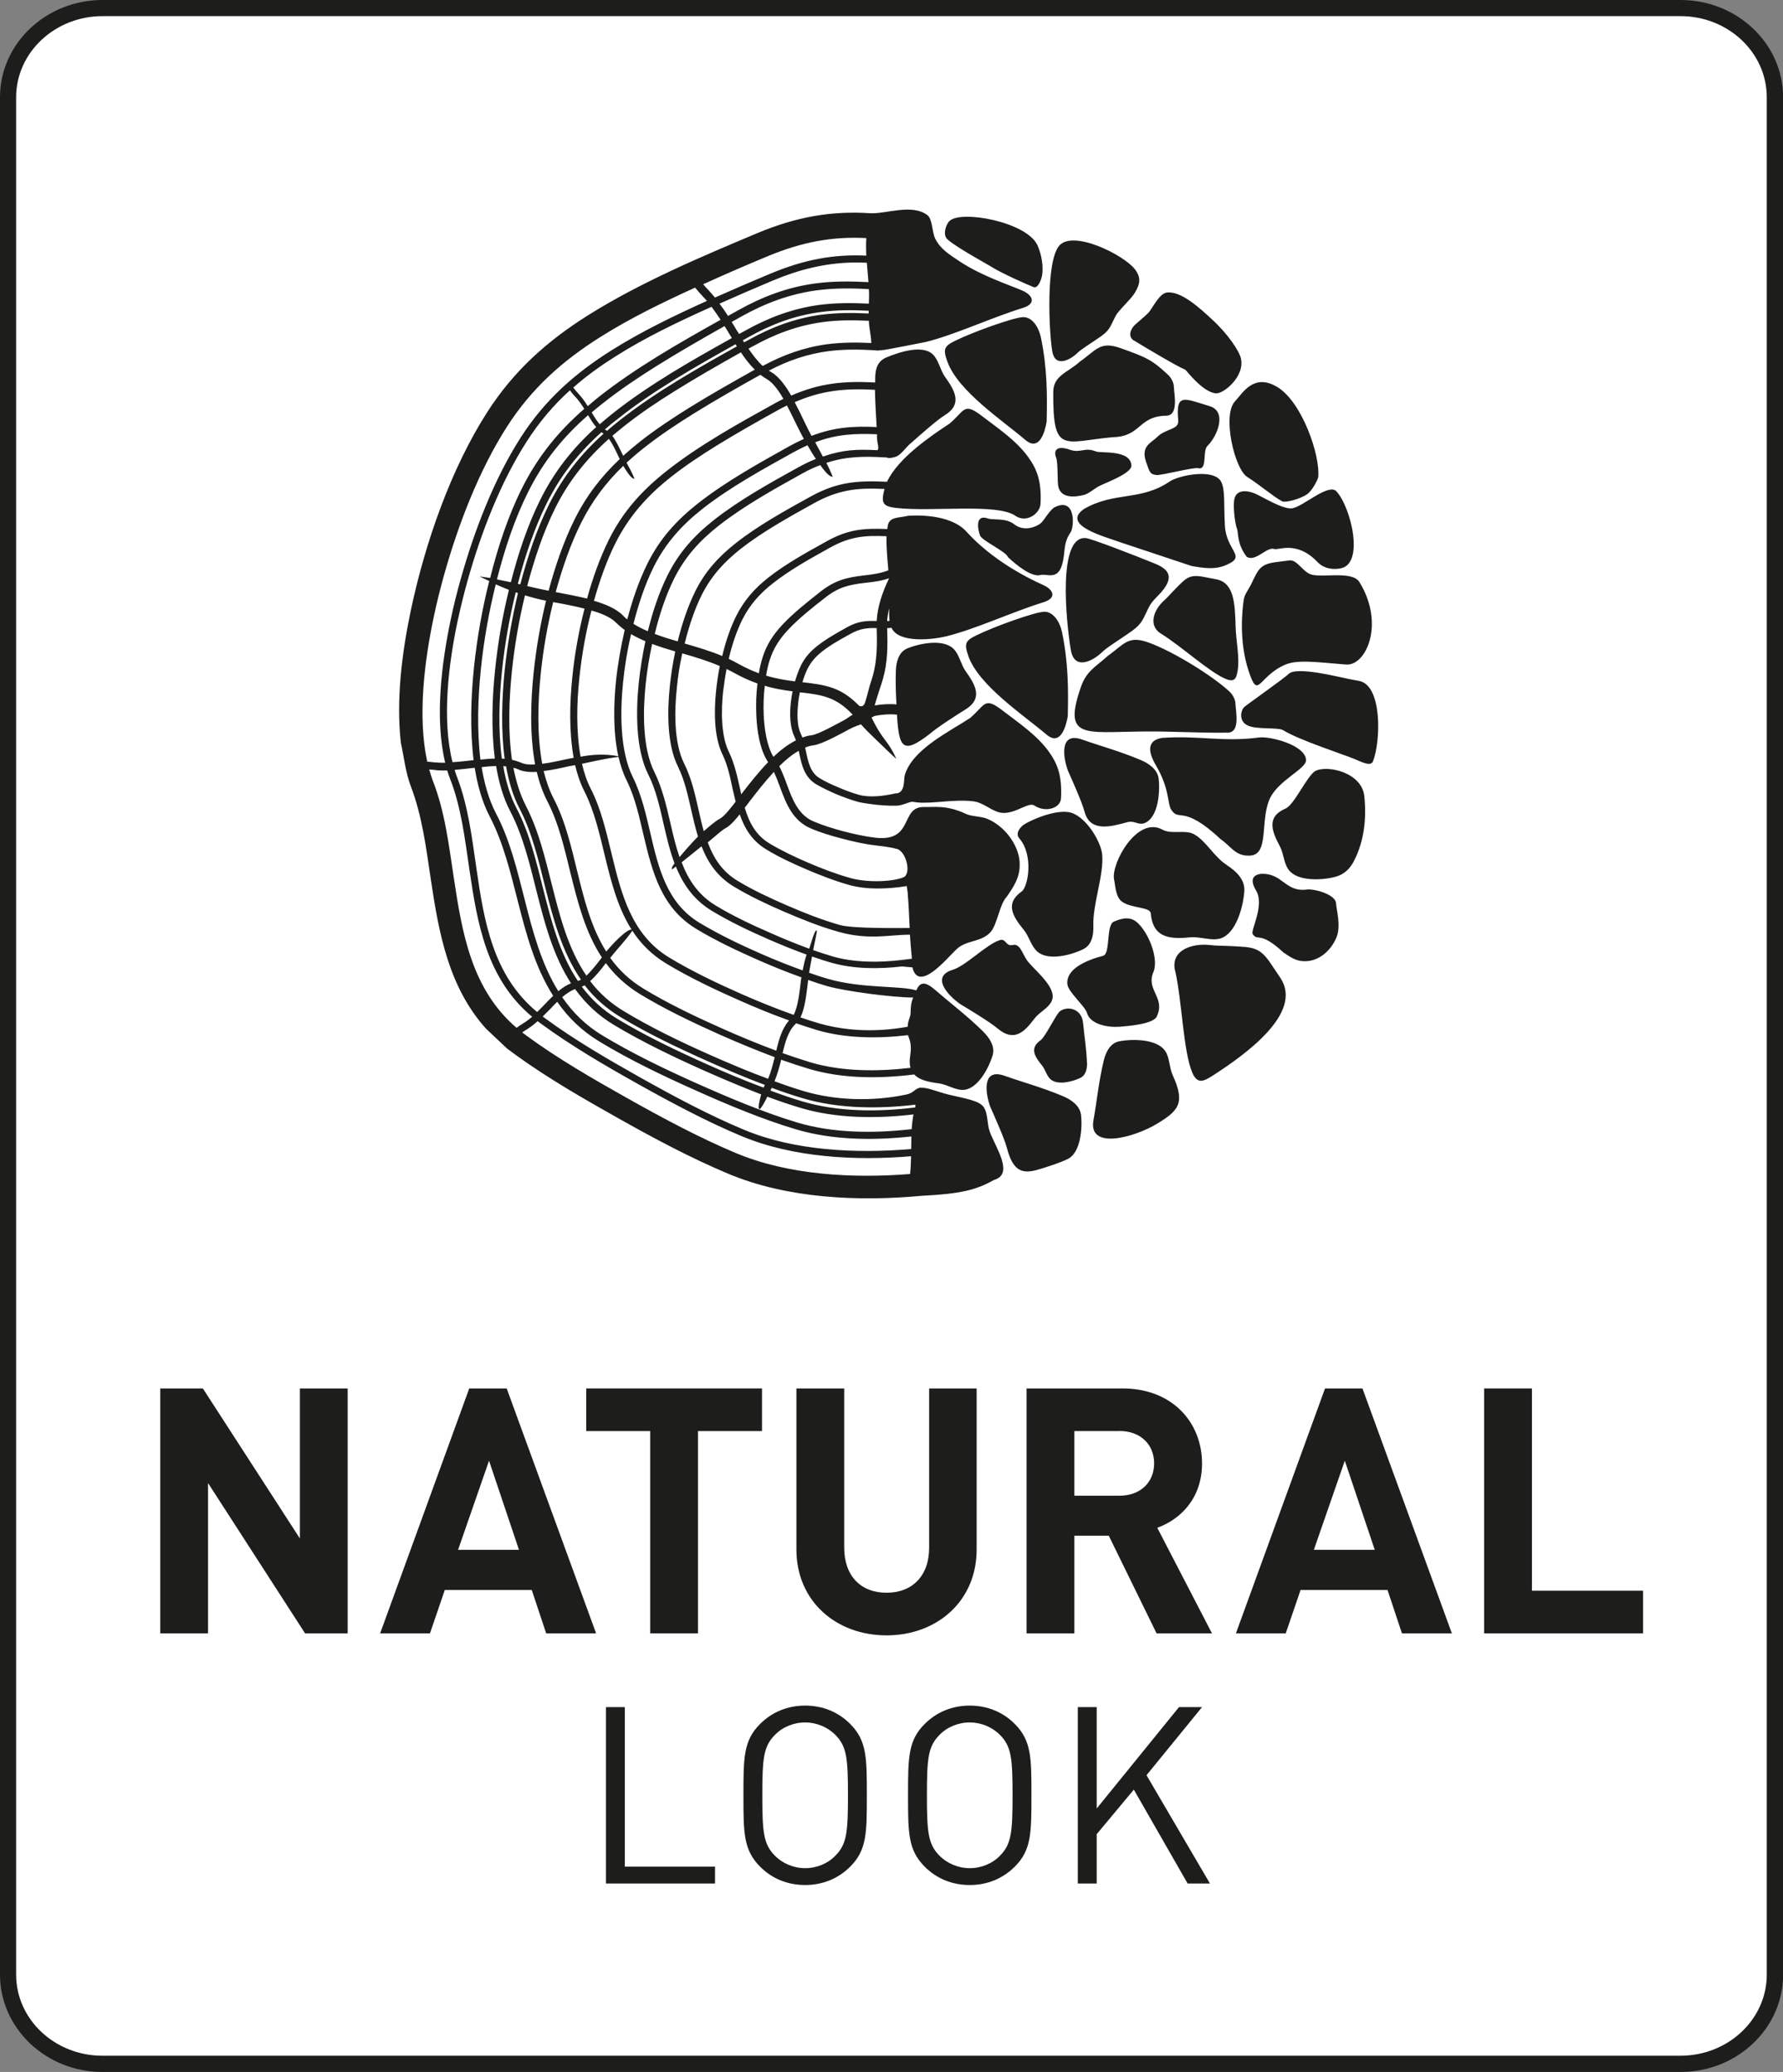
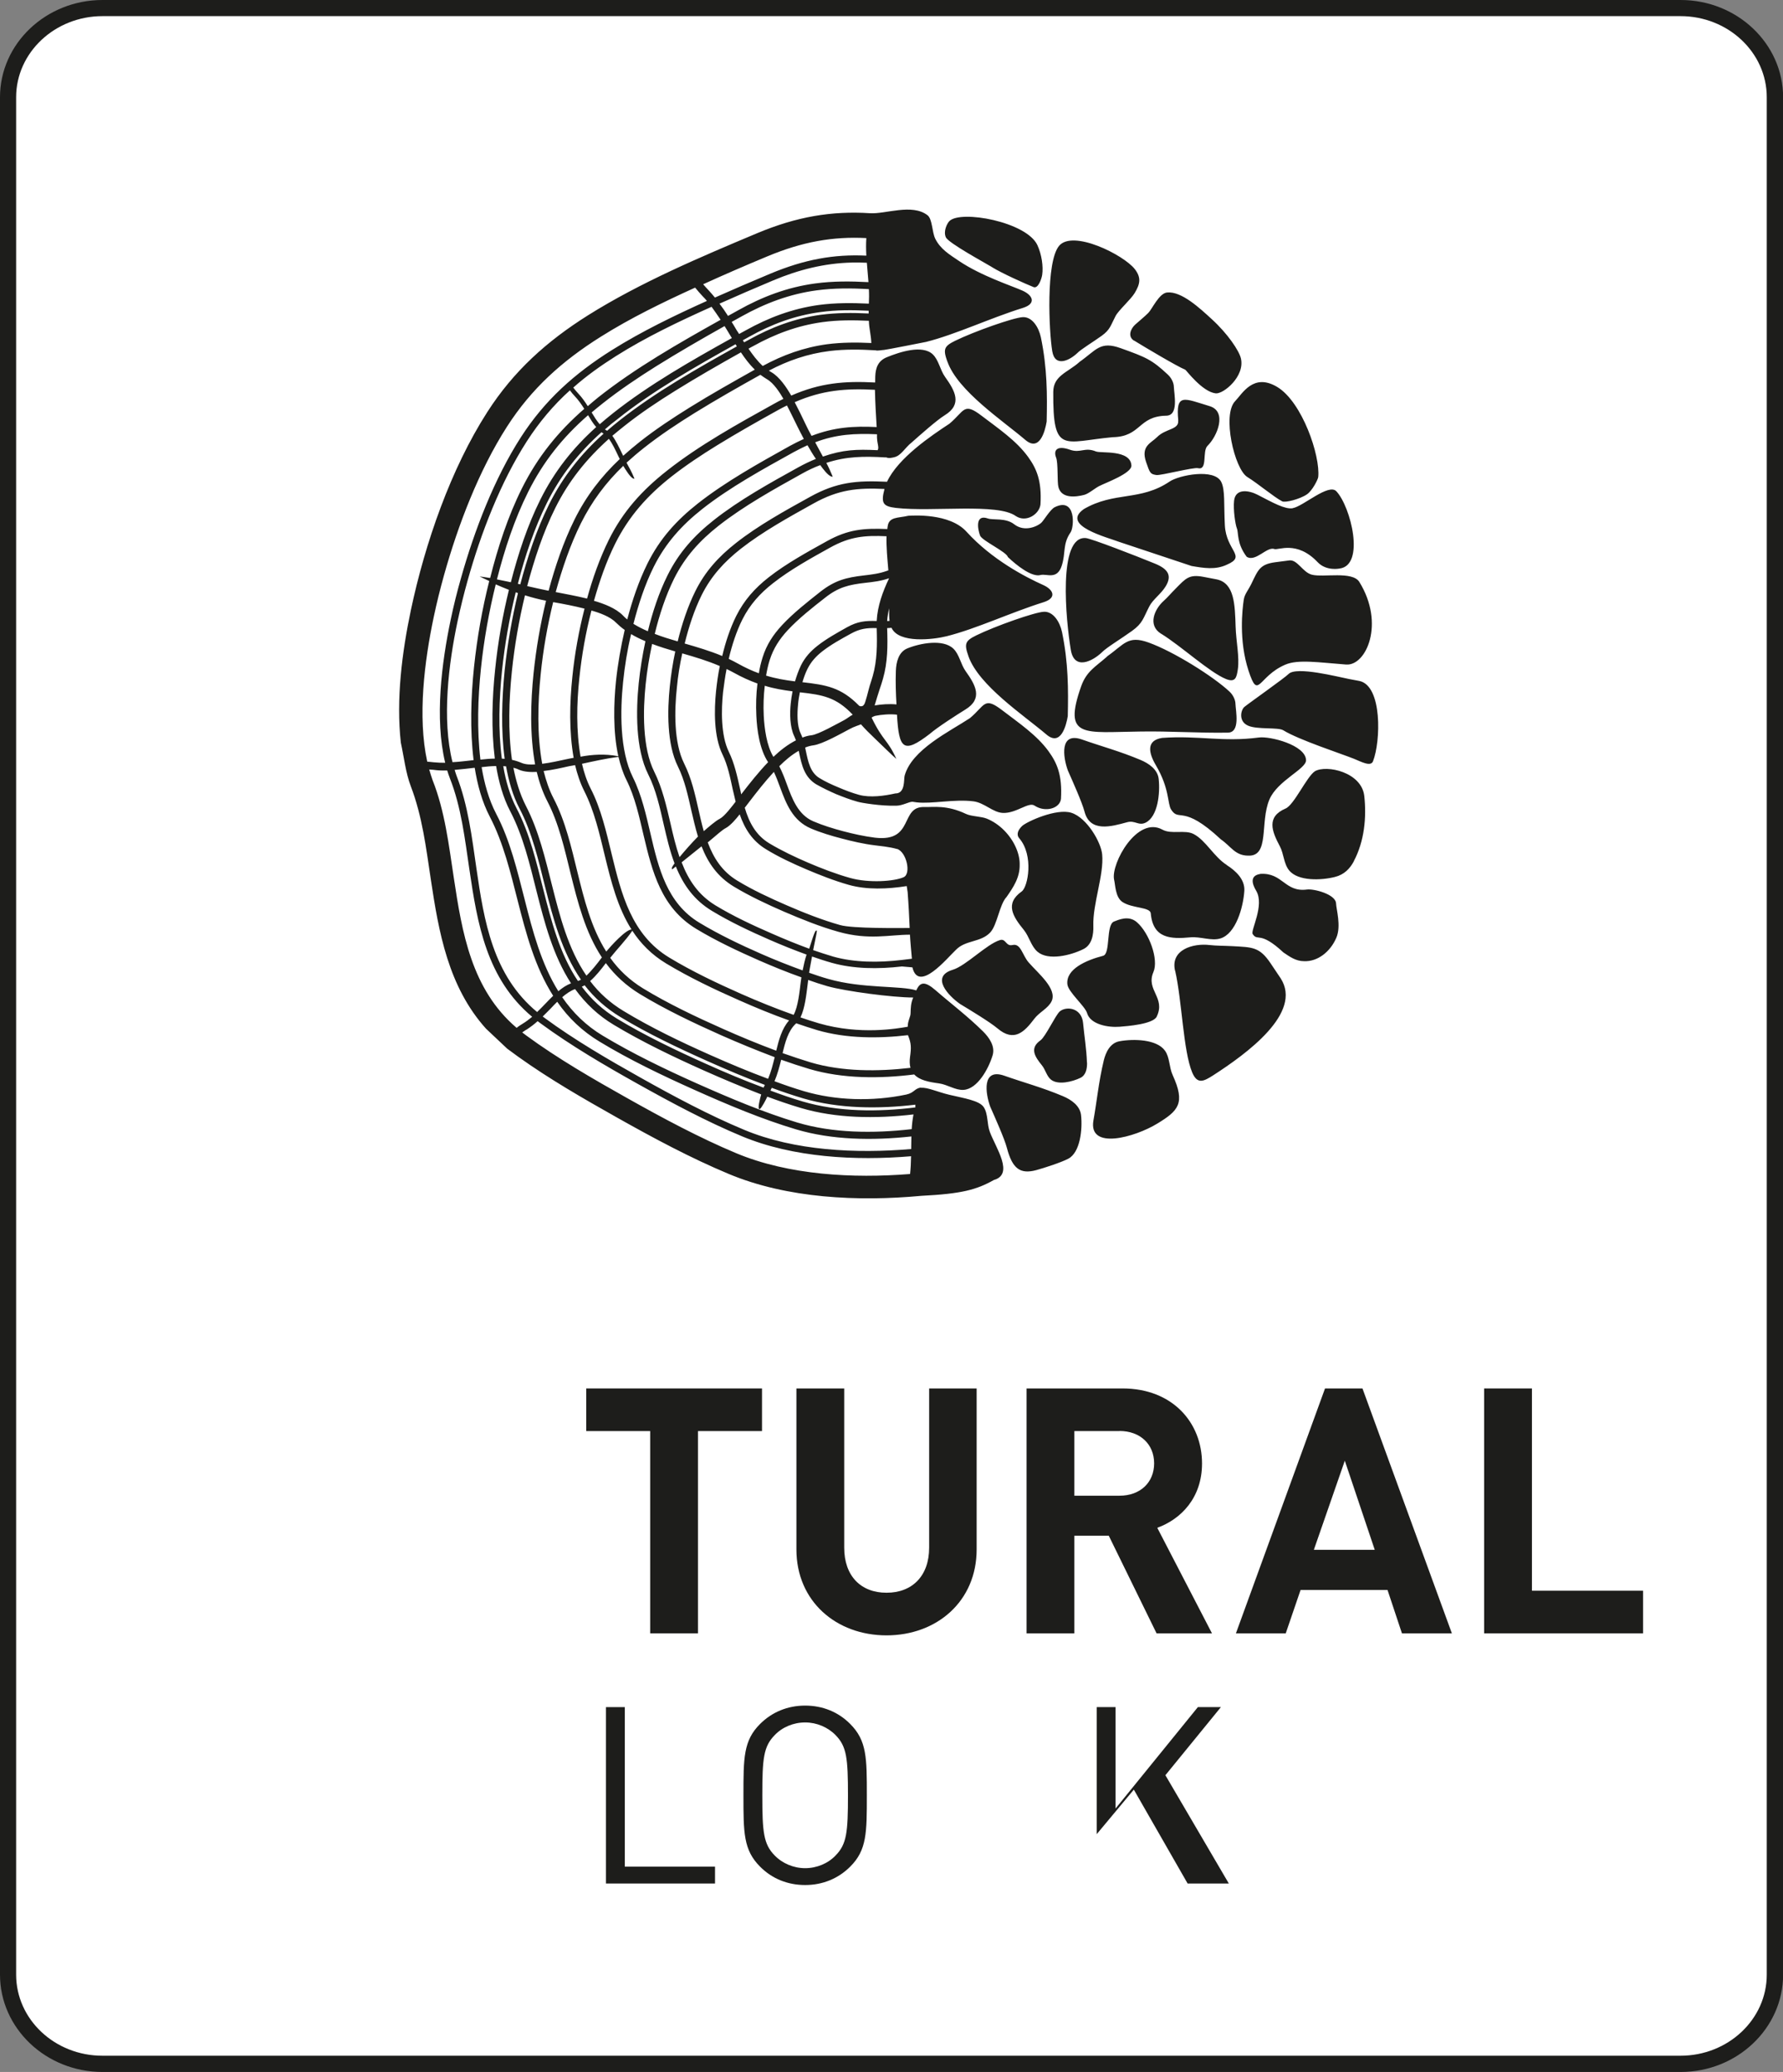
<svg xmlns="http://www.w3.org/2000/svg" id="Layer_1" viewBox="0 0 175.7 204.16">
  <rect x="0" y="0" width="175.7" height="204.16" fill="#808080" stroke="none" />
  <defs>
    <style>.cls-1{fill:#fff;}.cls-2,.cls-3{fill:#1d1d1b;}.cls-3{fill-rule:evenodd;}</style>
  </defs>
  <g>
    <path class="cls-1" d="m10.1.8C4.96.8.8,4.73.8,9.58v184.99c0,4.85,4.16,8.79,9.3,8.79h155.51c5.14,0,9.3-3.94,9.3-8.79V9.58c0-4.85-4.16-8.79-9.3-8.79H10.1Z" />
    <path class="cls-2" d="m165.61,204.16H10.1c-5.57,0-10.1-4.3-10.1-9.59V9.58C0,4.3,4.53,0,10.1,0h155.51c5.57,0,10.1,4.3,10.1,9.58v184.99c0,5.29-4.53,9.59-10.1,9.59ZM10.1,1.59C5.41,1.59,1.59,5.18,1.59,9.58v184.99c0,4.41,3.81,7.99,8.5,7.99h155.51c4.69,0,8.5-3.58,8.5-7.99V9.58c0-4.41-3.81-7.99-8.5-7.99H10.1Z" />
  </g>
  <path class="cls-1" d="m109.1,43.25c19.47,2.17,9.1-15.21,0,0" />
  <g>
-     <path class="cls-2" d="m30.06,160.94l-9.56-14.81v14.81h-4.71v-24.13h4.2l9.56,14.78v-14.78h4.71v24.13h-4.2Z" />
-     <path class="cls-2" d="m53.82,160.94l-1.42-4.27h-8.57l-1.46,4.27h-4.91l8.78-24.13h3.69l8.81,24.13h-4.91Zm-5.63-17.01l-3.05,8.78h6l-2.95-8.78Z" />
    <path class="cls-2" d="m68.78,141.01v19.93h-4.71v-19.93h-6.3v-4.2h17.32v4.2h-6.3Z" />
    <path class="cls-2" d="m87.36,161.14c-4.95,0-8.88-3.35-8.88-8.47v-15.86h4.71v15.69c0,2.78,1.63,4.44,4.17,4.44s4.2-1.66,4.2-4.44v-15.69h4.68v15.86c0,5.12-3.93,8.47-8.88,8.47Z" />
    <path class="cls-2" d="m113.97,160.94l-4.71-9.62h-3.39v9.62h-4.71v-24.13h9.46c4.91,0,7.83,3.36,7.83,7.39,0,3.39-2.07,5.49-4.41,6.34l5.39,10.4h-5.46Zm-3.66-19.93h-4.44v6.37h4.44c2.07,0,3.42-1.32,3.42-3.19s-1.36-3.19-3.42-3.19Z" />
    <path class="cls-2" d="m138.15,160.94l-1.42-4.27h-8.57l-1.46,4.27h-4.91l8.78-24.13h3.69l8.81,24.13h-4.91Zm-5.63-17.01l-3.05,8.78h6l-2.95-8.78Z" />
    <path class="cls-2" d="m146.25,160.94v-24.13h4.71v19.93h10.95v4.2h-15.66Z" />
  </g>
  <g>
    <path class="cls-2" d="m59.71,185.59v-17.38h1.86v15.72h8.89v1.66h-10.74Z" />
    <path class="cls-2" d="m83.78,183.93c-1.17,1.17-2.71,1.81-4.44,1.81s-3.27-.63-4.44-1.81c-1.64-1.64-1.64-3.34-1.64-7.03s0-5.4,1.64-7.03c1.17-1.17,2.71-1.81,4.44-1.81s3.27.63,4.44,1.81c1.64,1.64,1.64,3.34,1.64,7.03s0,5.4-1.64,7.03Zm-1.44-12.96c-.76-.78-1.86-1.25-3-1.25s-2.25.46-3,1.25c-1.1,1.12-1.22,2.29-1.22,5.93s.12,4.81,1.22,5.93c.76.78,1.86,1.25,3,1.25s2.25-.46,3-1.25c1.1-1.12,1.22-2.29,1.22-5.93s-.12-4.81-1.22-5.93Z" />
-     <path class="cls-2" d="m100,183.93c-1.17,1.17-2.71,1.81-4.44,1.81s-3.27-.63-4.44-1.81c-1.64-1.64-1.64-3.34-1.64-7.03s0-5.4,1.64-7.03c1.17-1.17,2.71-1.81,4.44-1.81s3.27.63,4.44,1.81c1.64,1.64,1.64,3.34,1.64,7.03s0,5.4-1.64,7.03Zm-1.44-12.96c-.76-.78-1.86-1.25-3-1.25s-2.25.46-3,1.25c-1.1,1.12-1.22,2.29-1.22,5.93s.12,4.81,1.22,5.93c.76.78,1.86,1.25,3,1.25s2.25-.46,3-1.25c1.1-1.12,1.22-2.29,1.22-5.93s-.12-4.81-1.22-5.93Z" />
-     <path class="cls-2" d="m117.03,185.59l-5.3-9.25-3.66,4.39v4.86h-1.86v-17.38h1.86v9.99l8.11-9.99h2.27l-5.47,6.71,6.25,10.67h-2.2Z" />
+     <path class="cls-2" d="m117.03,185.59l-5.3-9.25-3.66,4.39v4.86v-17.38h1.86v9.99l8.11-9.99h2.27l-5.47,6.71,6.25,10.67h-2.2Z" />
  </g>
  <path class="cls-3" d="m109.1,64.69c-1.17,1.03-2.03,1.45-2.56,2.93-1.83,5.2.28,4.52,5.84,4.46,2.85-.05,5.81.16,8.62.11,1.24-.02.77-2.1.74-2.89,0-.18-.12-.72-.58-1.15-1.59-1.49-5.5-3.95-7.98-4.84-2.05-.74-2.39.18-4.09,1.37m-2.31-14.5c-2.26,1.61,2.32,2.76,3.52,3.22,2.38.79,4.75,1.58,7.12,2.37,1.18.2,2.36.41,3.5-.14,1.94-.84-.08-1.34-.22-3.86-.11-2.08.04-3.49-.36-4.29-.69-1.36-4.17-.65-5.07-.04-2.93,1.98-5.44.95-8.5,2.74Zm7.65,12.27c1.98,1.22,4.77,3.81,6.39,4.46.93.37,1.04-.17,1.16-.97.17-1.21-.17-2.69-.22-4.18-.07-2.19-.11-4.3-1.86-4.67-.44-.08-.87-.17-1.31-.25-1.43-.27-1.74.15-2.75,1.17-.5.5-.76.83-1.16,1.19-.92.82-1.62,2.41-.26,3.25Zm-5.83,1.81c.43-.45,1.91-1.34,2.96-2.1,1.05-.76,1.08-1.22,1.7-2.42.35-.68,1.14-1.2,1.61-1.97.66-1.09.19-1.72-1.05-2.23-1.9-.78-6.27-2.47-6.81-2.52-2.8-.27-1.97,8.14-1.49,11.02.34,2.03,2.13,1.13,3.08.22Zm-51.03-23.98c-.27-.43-.57-.86-.92-1.23-.18-.19-.34-.38-.49-.59-1.64,1.48-3.03,3.14-4.23,5-2.6,4.03-4.55,9.09-5.85,13.74-.37,1.32-.7,2.66-.99,4.01-.88,4.15-1.57,9.64-.5,13.89.66-.03,1.32-.12,1.98-.19.03,0,.06,0,.1-.01-.37-3.02-.27-6.18.04-9.17.3-2.86.8-5.71,1.5-8.48-.21-.1-.42-.19-.62-.29l-.33-.16.36.05c.23.03.45.07.68.1.75-3,1.76-6.09,3.13-8.83,1.55-3.1,3.55-5.58,6.16-7.85Zm1.18,1.8c-.31-.35-.56-.77-.8-1.17-2.5,2.18-4.42,4.58-5.91,7.57-1.34,2.68-2.33,5.68-3.07,8.61.46.09.91.19,1.37.28.71-2.77,1.64-5.61,2.91-8.15,1.39-2.79,3.19-5.06,5.5-7.14Zm.52.51c-2.26,2.02-4.02,4.24-5.38,6.97-1.24,2.49-2.16,5.25-2.86,7.96.08.02.16.04.24.06.7-2.67,1.61-5.41,2.83-7.87,1.36-2.73,3.12-4.95,5.38-6.98-.07-.04-.14-.09-.21-.14Zm.73.65c-2.21,1.98-3.95,4.14-5.28,6.81-1.2,2.4-2.08,5.09-2.77,7.7.7.16,1.41.32,2.11.46.64-2.38,1.46-4.81,2.55-7.01,1.14-2.3,2.6-4.21,4.46-5.97-.06-.12-.12-.25-.18-.37-.25-.53-.54-1.15-.89-1.62Zm1.43,2.65c-1.73,1.66-3.1,3.5-4.18,5.66-1.06,2.13-1.86,4.49-2.49,6.79,1.03.2,2.07.39,3.09.64.54-1.97,1.24-3.95,2.14-5.78,1.39-2.81,3.3-4.91,5.76-6.84,3.17-2.5,6.97-4.6,10.5-6.56.31-.17.63-.35.95-.5-.37-.64-.96-1.55-1.6-1.92-.23-.14-.45-.29-.67-.45-2.19,1.22-4.37,2.46-6.49,3.77-1.69,1.05-3.37,2.16-4.93,3.39-.61.48-1.2.98-1.77,1.5.27.49.53.96.74,1.48l.04.11-.11-.03c-.28-.07-.8-.92-1-1.26Zm-.03-.97c.54-.48,1.09-.95,1.66-1.4,1.56-1.23,3.23-2.33,4.92-3.38,2.09-1.3,4.25-2.51,6.4-3.72-.52-.5-.97-1.1-1.37-1.7-2.18,1.22-4.36,2.47-6.48,3.79-1.72,1.07-3.42,2.2-5,3.46-.4.32-.8.64-1.19.97.38.52.68,1.17.96,1.75.03.07.07.15.11.22Zm-1.57-2.48c.4-.35.81-.69,1.23-1.02,3.51-2.77,7.64-5.11,11.55-7.29-.04-.07-.08-.14-.13-.21-3.93,2.2-8.11,4.56-11.62,7.37-.43.32-.85.66-1.25,1.02.05.04.1.07.16.1.02.01.04.03.06.04Zm-.74-.63c.42-.37.86-.73,1.31-1.09,3.56-2.82,7.75-5.2,11.72-7.41-.07-.11-.15-.23-.21-.34-.17-.28-.33-.56-.51-.84-2.28,1.28-4.55,2.59-6.76,3.97-1.8,1.13-3.57,2.32-5.24,3.64-.37.3-.74.59-1.1.9.24.4.49.81.8,1.17Zm11.92-10.3c-.29-.43-.58-.86-.89-1.28-3.21,1.44-6.47,2.99-9.43,4.86-1.47.93-2.9,1.94-4.2,3.1.16.2.31.39.49.58.36.38.66.81.94,1.25.33-.29.67-.57,1.01-.85,3.67-2.91,7.99-5.37,12.08-7.66Zm-27.14,43.65c-1.05-4.36-.35-9.85.54-14.09.29-1.39.63-2.76,1.02-4.12,1.32-4.69,3.28-9.8,5.9-13.87,2.35-3.65,5.28-6.27,8.96-8.58,2.96-1.86,6.18-3.41,9.37-4.85-.13-.15-.26-.31-.41-.45-.26-.28-.51-.56-.75-.86-3.17,1.44-6.36,2.99-9.3,4.84-3.79,2.38-6.82,5.09-9.24,8.86-2.76,4.3-4.83,9.7-6.21,14.65-.38,1.36-.72,2.73-1.01,4.11-.91,4.3-1.61,9.82-.64,14.25.21.02.42.03.63.06.38.04.76.05,1.14.05Zm33.68-35.21c-.32.16-.63.31-.94.49-2,1.11-4,2.24-5.95,3.44-1.54.95-3.05,1.95-4.47,3.06-2.38,1.87-4.21,3.91-5.57,6.63-.88,1.77-1.55,3.71-2.09,5.63.96.28,2.15.72,2.86,1.45.13.14.27.27.42.39.49-1.88,1.14-3.8,2-5.53,1.21-2.43,2.85-4.24,4.97-5.91,2.74-2.15,6-3.96,9.05-5.66.45-.25.91-.47,1.38-.69-.22-.41-.43-.82-.64-1.24-.34-.68-.66-1.37-1.02-2.05Zm2.85,5.27c-.3-.44-.57-.89-.83-1.35-.46.21-.91.44-1.36.68-3.01,1.67-6.28,3.46-8.99,5.59-2.04,1.61-3.62,3.36-4.79,5.69-.88,1.76-1.52,3.73-2.01,5.64.45.28.93.52,1.42.73.46-1.88,1.09-3.81,1.95-5.53,1.11-2.23,2.61-3.89,4.56-5.43,2.51-1.98,5.51-3.64,8.31-5.19.56-.31,1.14-.59,1.73-.83Zm-22.78,51.86c-.09.06-.19.1-.29.14.95,1.27,2.09,2.31,3.45,3.14,2.77,1.68,5.84,3.14,8.78,4.46,1.87.84,3.77,1.64,5.68,2.35.05-.09.09-.18.13-.27-1.89-.7-3.75-1.5-5.6-2.32-2.91-1.3-5.94-2.73-8.67-4.39-1.36-.83-2.53-1.86-3.5-3.12Zm.54-.4c.9,1.19,2,2.16,3.27,2.93,2.7,1.64,5.69,3.07,8.57,4.35,1.87.83,3.77,1.63,5.69,2.34.29-.68.47-1.41.65-2.13-1.77-.67-3.53-1.39-5.27-2.16-2.69-1.2-5.5-2.53-8.03-4.07-1.31-.8-2.42-1.81-3.34-3.04-.46.61-.97,1.26-1.54,1.76Zm4.08-5.08c-1.37-2.15-2.02-4.72-2.65-7.32-.51-2.11-1.02-4.36-2.01-6.32-.41-.81-.7-1.69-.91-2.57-.19.03-.38.08-.56.1-.84.19-1.68.38-2.54.48.23.91.53,1.84.97,2.68,1.18,2.26,1.76,4.84,2.36,7.28.65,2.64,1.35,5.48,2.84,7.83.46-.55,1.93-2.18,2.51-2.18Zm15.5,8.94c-1.66-.59-3.31-1.27-4.93-1.99-2.41-1.06-4.9-2.25-7.16-3.61-1.46-.88-2.53-1.99-3.34-3.23-.66.96-1.46,1.76-2.18,2.67.87,1.22,1.94,2.21,3.22,3,2.49,1.52,5.28,2.84,7.94,4.02,1.71.76,3.45,1.48,5.2,2.13.25-1.02.55-2.18,1.26-2.97Zm-16.81-26.03c-.54-2.43-.45-5.24-.23-7.4.18-1.7.48-3.39.86-5.04-.32-.22-.6-.47-.88-.74-.57-.58-1.63-.96-2.4-1.17-.56,2.17-.96,4.41-1.19,6.65-.27,2.5-.32,5.23.12,7.75,1.17-.22,2.43-.29,3.63-.06l.09.02Zm17.28,25.48c.43-.79.58-2.27.69-3.19.03-.17.04-.33.07-.5-1.41-.5-2.81-1.07-4.18-1.67-2.07-.91-4.24-1.93-6.19-3.11-3.45-2.09-4.33-5.63-5.18-9.22-.43-1.82-.84-3.75-1.69-5.45-.34-.68-.59-1.45-.78-2.26h-.11c-1.22.17-2.3.41-3.49.67.19.83.46,1.66.85,2.43,1.04,2.02,1.55,4.31,2.08,6.49.95,3.9,1.94,7.92,5.68,10.18,2.23,1.35,4.7,2.52,7.07,3.57,1.7.75,3.43,1.45,5.18,2.07Zm.88-4.36c.11-.52.22-1.07.39-1.57-1.24-.45-2.46-.94-3.67-1.47-1.9-.83-3.88-1.76-5.66-2.84-1.74-1.05-2.81-2.54-3.55-4.37-.1.07-.19.16-.29.23l-.07.06-.03-.09c-.04-.11.18-.39.26-.51-.47-1.23-.76-2.52-1.06-3.8-.38-1.66-.76-3.44-1.54-4.98-1.26-2.52-1.2-6.29-.93-8.96.14-1.39.37-2.78.66-4.15-.49-.2-.96-.43-1.41-.7-.37,1.55-.63,3.14-.79,4.73-.29,2.78-.35,6.75.96,9.37.87,1.75,1.31,3.73,1.75,5.61.78,3.34,1.61,6.8,4.81,8.73,1.92,1.16,4.04,2.17,6.09,3.07,1.34.59,2.71,1.13,4.08,1.63Zm-36.8-19.83c.1.35.21.71.33,1.05,1.22,3.06,1.61,6.44,2.1,9.65.81,5.37,1.73,10.98,6.19,14.78.19-.16.4-.29.61-.42.33-.2.63-.43.92-.67-4.5-3.76-5.4-9.17-6.19-14.55-.44-2.97-.8-6.13-1.92-8.96-.1-.25-.18-.51-.26-.76-.46.01-.92,0-1.38-.07-.13-.01-.27-.02-.41-.03Zm10.64,23.92c.28-.27.56-.56.83-.84.24-.26.5-.51.75-.76-1.8-2.82-2.68-6.17-3.49-9.35-.71-2.77-1.41-5.72-2.75-8.29-.78-1.49-1.23-3.19-1.49-4.82-.03,0-.05,0-.08,0-.63.07-1.27.15-1.9.2.06.19.12.39.19.58,1.14,2.9,1.52,6.11,1.96,9.15.75,5.17,1.62,10.53,5.98,14.13Zm-4.05-24.24c-.48.01-.95.05-1.42.11.26,1.56.69,3.18,1.44,4.61,1.38,2.63,2.08,5.63,2.81,8.47.77,3.04,1.62,6.29,3.31,9,.37-.32.79-.6,1.25-.78-1.77-2.72-2.62-6-3.4-9.08-.66-2.63-1.32-5.44-2.59-7.87-.72-1.37-1.14-2.95-1.39-4.45Zm.71.01c.24,1.41.64,2.87,1.31,4.15,1.31,2.5,1.97,5.36,2.65,8.05.77,3.04,1.61,6.32,3.4,8.97.1-.03.2-.08.3-.13-1.88-2.72-2.75-6.05-3.54-9.17-.64-2.56-1.27-5.31-2.51-7.68-.68-1.29-1.08-2.76-1.33-4.17-.09,0-.18-.02-.27-.02Zm8.19,20.65c.56-.53,1.07-1.19,1.53-1.8-1.64-2.48-2.39-5.48-3.09-8.3-.58-2.36-1.15-4.91-2.29-7.1-.47-.91-.8-1.9-1.04-2.88-.56.03-1.22.01-1.76-.22-.17-.09-.36-.15-.54-.19.25,1.27.63,2.58,1.23,3.75,1.27,2.45,1.91,5.21,2.58,7.85.76,3.01,1.59,6.27,3.39,8.89Zm-10.43-21.29c.47-.05.94-.1,1.41-.1-.36-2.89-.27-5.92.03-8.78.27-2.64.73-5.28,1.36-7.85-.44-.17-.87-.35-1.3-.54-.67,2.71-1.17,5.51-1.46,8.3-.3,2.92-.4,6.01-.05,8.97Zm2.38-.08c-.38-2.87-.28-5.88,0-8.72.27-2.57.72-5.12,1.31-7.61-.07-.03-.15-.05-.22-.08-.62,2.52-1.08,5.11-1.35,7.71-.29,2.82-.39,5.83-.02,8.68.09,0,.18.01.27.02Zm.72.1c.32.07.64.17.94.3.4.17.91.18,1.34.15-.53-2.92-.45-6.1-.15-9,.25-2.4.66-4.8,1.23-7.13-.7-.13-1.4-.32-2.08-.53-.59,2.46-1.03,4.97-1.29,7.5-.29,2.82-.39,5.86.01,8.71Zm6.08-.19c-.46-2.59-.4-5.41-.13-7.99.23-2.27.64-4.53,1.2-6.72-1.02-.26-2.06-.46-3.09-.64-.57,2.33-.99,4.71-1.23,7.11-.29,2.84-.37,5.97.15,8.82.83-.1,1.66-.3,2.48-.47.21-.04.42-.09.63-.12Zm10.43,9.78c.57-.69,1.19-1.39,1.82-2.03-.26-.84-.45-1.7-.65-2.55-.33-1.45-.66-3.01-1.33-4.36-1.1-2.21-1.04-5.52-.8-7.86.12-1.17.3-2.33.54-3.47-.76-.22-1.53-.46-2.28-.74-.28,1.32-.5,2.65-.64,4-.26,2.53-.34,6.21.85,8.59.8,1.61,1.21,3.42,1.61,5.14.25,1.1.51,2.2.88,3.27Zm5.53-5.47c-.1-.41-.2-.82-.29-1.23-.24-1.13-.49-2.36-1-3.41-.87-1.77-.83-4.38-.64-6.25.09-.83.2-1.66.37-2.47-1.2-.52-2.45-.89-3.7-1.25-.24,1.11-.43,2.24-.53,3.38-.24,2.2-.32,5.4.72,7.48.71,1.42,1.07,3.01,1.41,4.53.16.71.32,1.43.52,2.13.4-.35,1.19-1.04,1.59-1.23.46-.24,1.22-1.25,1.56-1.69Zm.54-.71c.84-1.09,1.7-2.18,2.66-3.18-.83-1.24-1.1-3.16-1.16-4.59-.05-1.05-.02-2.13.11-3.16-.8-.29-1.57-.64-2.32-1.06-.24-.13-.47-.25-.72-.37-.15.75-.25,1.52-.35,2.28-.18,1.73-.23,4.24.57,5.88.55,1.12.82,2.38,1.09,3.58.05.2.09.41.13.62Zm3.18-3.7c.66-.63,1.4-1.21,2.22-1.63-.05-.14-.1-.28-.17-.42-.44-.92-.44-2.25-.34-3.22.04-.4.1-.8.18-1.19-.93-.12-1.83-.27-2.74-.55-.11.97-.15,1.96-.1,2.94.06,1.23.28,2.96.95,4.06Zm2.85-1.9c.29-.11.59-.2.9-.23.69-.08,2.54-1.14,3.22-1.49.3-.16.56-.39.85-.54-1.64-1.73-2.96-1.95-5.17-2.2-.01,0-.03,0-.04,0-.08.4-.15.81-.18,1.22-.08.82-.12,2.05.26,2.83.07.14.12.28.18.43Zm-.72-5.54c.16-.54.35-1.08.59-1.58.4-.8.94-1.39,1.64-1.94.88-.69,1.93-1.27,2.91-1.82,1.01-.56,1.78-.65,2.91-.61.08-1.49.59-2.87,1.21-4.19v-.02c-.77.27-1.52.36-2.34.45-1.6.18-2.64.43-3.92,1.44-1.27.99-2.63,2.06-3.73,3.24-.81.88-1.39,1.77-1.76,2.92-.16.5-.27,1.02-.36,1.54.94.29,1.88.45,2.85.57Zm.73.08c2.33.27,3.79.49,5.58,2.31.1.1.4.08.46-.07v-.02s.02,0,.02,0c.14-.08.48-1.59.57-1.86.1-.32.21-.64.3-.96.44-1.54.44-3.11.39-4.73-.98-.03-1.66.06-2.53.54-.95.52-1.97,1.08-2.83,1.75-.62.49-1.11,1.02-1.46,1.73-.21.42-.37.87-.5,1.32Zm8.55-7.28c-.1.41-.17.83-.2,1.25.08,0,.16,0,.24-.01-.05-.37-.05-.79-.04-1.24Zm-.25-7.1c-2.16-.1-3.6.03-5.54,1.1-1.91,1.06-3.96,2.19-5.66,3.53-1.28,1-2.27,2.1-3.01,3.56-.6,1.2-1.04,2.57-1.35,3.89.32.15.64.32.95.49.65.36,1.32.68,2.02.93.08-.53.21-1.06.37-1.57.39-1.25,1.04-2.23,1.92-3.18,1.12-1.2,2.5-2.28,3.79-3.3,1.41-1.1,2.52-1.39,4.28-1.59.77-.09,1.5-.18,2.23-.44.06-.02.11-.04.17-.06-.1-1.2-.21-2.27-.18-3.37Zm25.02,22.04c-2.04-.86-3.83-1.33-5.76-2.01-2.26-.8-1.87,1.77-1.4,3.05.41.93,1.4,3.13,1.64,4.05.54,2.07,2.62,1.48,4.19,1.05.8-.22,1.14.39,1.85.03,1.19-.61,1.42-2.89,1.27-4.29-.1-.95-.98-1.54-1.79-1.88Zm-19.03-39.25c1.02,2.89,5.46,5.82,7.67,7.71,1.41,1.21,1.95-.84,2.11-1.8.06-2.62.06-5.27-.57-8.3-.21-.99-.85-2.03-1.78-1.99-.91.04-4.79,1.41-6.67,2.33-1.1.54-1.2.83-.77,2.04Zm-7.76-5v.26c-1.6-.08-3.15-.08-4.74.13-2.54.35-4.85,1.22-7.05,2.45-.16.09-.32.18-.48.26-.04-.07-.09-.13-.13-.2.21-.12.42-.24.63-.35,2.19-1.23,4.49-2.09,7.02-2.43,1.59-.22,3.16-.21,4.75-.13Zm.02-2.13c.03.49.02.97,0,1.42-1.65-.08-3.27-.09-4.93.13-2.61.36-4.96,1.25-7.22,2.51-.21.11-.43.23-.64.35-.07-.12-.14-.23-.22-.34-.16-.29-.34-.57-.51-.85.32-.18.65-.36.97-.54,2.31-1.29,4.73-2.21,7.4-2.57,1.72-.23,3.42-.22,5.14-.12Zm-.2-2.62c.05.61.11,1.24.16,1.92-1.76-.09-3.49-.11-5.25.13-2.74.37-5.22,1.31-7.6,2.65-.33.18-.66.36-.99.55-.26-.41-.54-.82-.84-1.21,1.75-.78,3.5-1.54,5.27-2.28,2.49-1.05,5.06-1.71,7.81-1.77.48-.01.96,0,1.43.02Zm-.05-2.42c-.04.58-.03,1.15,0,1.73-3.18-.15-6.08.36-9.49,1.79-1.82.76-3.63,1.54-5.43,2.34-.19-.23-.38-.45-.58-.67-.2-.21-.39-.42-.58-.64,2.08-.95,4.17-1.85,6.28-2.73,3.51-1.47,6.51-1.99,9.8-1.82Zm20.98,12.23c-1.17,1.03-2.55,1.33-2.56,2.93-.04,6.18.99,4.91,5.84,4.46,2.85-.05,2.49-2.07,5.3-2.12,1.24-.02.77-2.1.74-2.89,0-.18-.12-.72-.58-1.15-1.59-1.49-2.17-1.72-4.65-2.61-2.05-.74-2.39.18-4.09,1.37Zm5.41-2.13c.97.6,4.24,2.55,5.04,2.87.09.04,1.67,2.18,3,2.33.76.08,2.9-1.67,2.48-3.45-.18-.76-1.3-2.43-2.88-3.87-1.17-1.07-2.97-2.76-4.39-2.62-.8.08-1.47,1.63-1.86,2.02-.24.25-1.07.95-1.27,1.13-.45.4-.8,1.18-.13,1.6Zm-5.59,1.22c.35-.36,1.54-1.08,2.39-1.69.84-.61.87-.99,1.37-1.95.28-.55,1.51-1.64,1.88-2.26.53-.88.68-1.51.01-2.37-1.11-1.41-6.11-3.91-7.46-2.28-1.31,1.59-.99,8.42-.67,10.37.27,1.64,1.72.91,2.48.18Zm-19.75,8.01v.33c.03.66.23.99.06,1.24-2.08-.1-3.38-.06-5.39.63-.25-.47-.52-.94-.76-1.41,2.11-.8,3.93-.88,6.09-.79Zm-.2-4.39c.02,1.27.1,2.46.17,3.68-2.28-.11-4.19.01-6.42.87-.23-.41-.43-.83-.63-1.24-.33-.7-.67-1.4-1.03-2.08,2.75-1.2,5.05-1.37,7.91-1.22Zm41.17,11.68c-.76.12-1.89-.51-3.47-1.33-.79-.41-2.16-.69-2.31.58-.1.88.12,2.34.27,2.72.19.44-.04,1.47.97,2.81.88.56,2-1.04,2.73-.76.38.14,2.21-.87,4.26,1.29.86.91,2.16.63,2.17.63,2.53-.32,1.11-6.08-.32-7.61-.76-.82-3.28,1.49-4.3,1.66Zm-12.87,22.63c-1.61.25-1.32,1.5-.62,2.69,1.36,2.3,1.14,3.8,1.5,4.36.81,1.29,1.11-.6,4.91,2.95,1,.69,1.39,1.59,2.68,1.6,2.15.1,1.14-3.25,2.1-5.53.8-1.88,3.64-3,3.61-3.88-.04-1.49-3.56-2.38-4.65-2.23-3.56.47-5.93-.22-9.54.04Zm6.38,12.53c-1.29-.82-2.07-2.43-3.28-3.06-.87-.45-2.18.06-3.07-.43-2.49-1.38-5.07,3.32-4.77,4.9.13.5.11,1.75.83,2.23.97.64,2.73.48,2.79,1.12.22,2.5,1.99,2.54,3.91,2.36.99-.09,2.05.38,2.95.11,1.52-.46,2.25-3.05,2.36-4.69.07-1.12-.84-1.97-1.72-2.53Zm-12.14,19.29c-.5,2.09-.66,3.91-1.01,5.87-.52,2.97,4.1,1.65,6.28.32,2.09-1.27,2.8-2,1.53-4.78-.36-.78-.28-1.74-.76-2.41-.81-1.14-3.12-1.18-4.48-.93-.93.17-1.36,1.09-1.56,1.92Zm-4.02,3.48c-2.04-.86-3.83-1.33-5.76-2.01-2.26-.8-1.87,1.76-1.4,3.05.41.93,1.4,3.13,1.64,4.05.54,2.07,1.32,2.62,2.89,2.2.8-.22,2.44-.75,3.15-1.12,1.19-.61,1.42-2.9,1.27-4.29-.1-.95-.98-1.54-1.79-1.88Zm-14.96,5.92c-.01.62-.04,1.21-.1,1.75-5.63.45-11.95.11-17.11-2.04-3.64-1.52-7.32-3.5-10.77-5.44-3.33-1.87-6.84-3.89-9.93-6.16-.14-.1-.27-.21-.41-.31.15-.1.29-.21.45-.29.38-.25.74-.52,1.07-.82.11.08.22.16.32.24,2.97,2.18,6.31,4.13,9.51,5.92,3.31,1.85,6.83,3.74,10.32,5.19,5.03,2.09,11.17,2.42,16.64,1.96Zm.03-1.95c-.01.41-.02.83-.02,1.24-5.4.46-11.49.18-16.45-1.89-3.46-1.44-6.95-3.31-10.23-5.15-3.17-1.78-6.5-3.71-9.43-5.87-.07-.05-.13-.1-.2-.15.26-.26.53-.52.79-.79.21-.22.42-.45.64-.66,1.11,1.61,2.49,2.91,4.16,3.92,2.95,1.79,6.21,3.35,9.34,4.75,3.21,1.44,6.67,2.9,10.03,3.9,3.53,1.05,7.52,1.12,11.37.7Zm.21-2.18c-.09.46-.15.95-.18,1.46-3.81.44-7.79.39-11.27-.65-3.33-1-6.75-2.45-9.94-3.87-3.11-1.39-6.33-2.94-9.25-4.7-1.61-.97-2.92-2.24-3.98-3.78.37-.32.8-.63,1.27-.8,1.04,1.43,2.29,2.61,3.81,3.52,2.81,1.69,5.9,3.17,8.88,4.5,1.86.83,3.75,1.62,5.65,2.36-.09.3-.43,1.58-.13,1.43.16-.08.61-.92.73-1.21,1.08.4,2.18.78,3.29,1.11,3.46,1.03,7.37,1.08,11.12.64Zm-.34-5.69c-.06.44-.04.81.04,1.11-3.18.37-6.71.39-9.85-.54-.92-.28-1.84-.59-2.75-.91.23-.99.54-2.21,1.3-2.9.01-.02.03-.03.04-.04.69.24,1.39.47,2.09.68,2.85.83,6.04.83,8.92.49.34.81.33,1.26.21,2.12Zm10.08-10.99c-.64.15-.64-.67-1.22-.49-1.32.4-3.34,2.53-4.66,2.93-2.23.68-.4,2.58.73,3.37.88.53,2.95,1.78,3.68,2.4,1.65,1.4,2.66.34,3.63-.94.49-.66,1.37-1.02,1.71-1.74.56-1.22-1.32-2.73-2.26-3.81-.64-.73-.77-1.92-1.6-1.72Zm7.98-1.89c-.07-2.18,1.06-5.03.87-7.04-.11-1.2-1.5-3.61-3.03-4.1-1.47-.47-4.37.86-4.85,1.29-.41.39-.61.85-.29,1.22,1.45,1.69.86,4.8.24,5.24-1.69,1.2-.86,2.48.21,3.79.54.67.72,1.63,1.36,2.16,1.07.9,3.29.34,4.51-.27.84-.41,1.01-1.43.98-2.29Zm8.06,4.41c.68,2.97.79,7.89,1.68,10.03.51,1.22,1.15.87,2.05.3,3.32-2.14,8.86-6.16,6.67-9.57-.33-.5-.66-.99-1-1.49-1.09-1.62-1.8-1.57-3.74-1.68-.96-.05-1.53-.03-2.25-.11-1.67-.2-3.89.47-3.42,2.52Zm-1.82,4.54c.92-1.89-1.09-2.61-.32-4.4.54-1.25-.42-3.86-1.63-4.91-.82-.72-1.84-.22-2.27-.06-.79.35-.31,3.18-1.06,3.37-1.69.44-3.67,1.31-3.52,2.8.07.76,1.74,2.16,1.94,2.84.33,1.14,2.1,1.44,3.22,1.35.76-.06,3.28-.25,3.65-1Zm-6.87,4.53c-.05-1.41-.26-2.59-.38-3.9-.14-1.53-1.68-1.7-2.32-1.13-.45.45-1.39,2.48-1.88,2.83-1.1.78-.55,1.61.14,2.46.35.43.47,1.06.88,1.4.7.58,2.13.22,2.93-.17.54-.27.65-.93.64-1.49Zm.9-60.22c-1.13-.47-1.53.2-2.59-.18-1.25-.44-1.62.04-1.36.75.23.52.1,2.43.24,2.94.3,1.14,1.68.99,2.55.76.44-.12,1.06-.66,1.46-.86.66-.34,3.22-1.26,3.18-2.03-.08-1.59-3.02-1.19-3.47-1.38Zm-5.38,7.01c-.38.35-1.65.97-2.69.16-.84-.66-2.09-.39-2.59-.57-1.25-.44-1.03.98-.77,1.69.23.52,2.61,1.6,2.74,2.11.85.81,2.35,2.01,3.22,1.77.59-.16,1.63.52,2.09-.93.41-1.28.06-2.1.87-3.28.36-.52.54-3.51-1.57-2.47-.44.22-1.09,1.33-1.31,1.52Zm30.03,13.98c1.96.14,3.84-4.02,1.29-8.14-.68-1.09-3.54-.42-4.67-.71-.91-.23-1.42-1.5-2.22-1.41-.46.06-.92.12-1.39.18-1.51.2-1.69.74-2.35,2.11-.33.68-.68,1.03-.76,1.6-.13.88-.51,3.97.47,6.97.99,3.01.91.57,3.63-.59,1.26-.54,3.31-.21,5.99-.01Zm-9.75-18.48c1.07.66,2.61,1.97,3.44,2.4.29.15,1.72-.2,2.44-.69.54-.37,1.09-1.48,1.11-1.7.22-2.1-1.58-7.4-4.04-8.88-2.35-1.41-3.44.67-4.14,1.39-1.32,1.34-.07,6.7,1.19,7.48Zm3.55,24.96c1.52.94,5.72,2.31,6.97,2.81.71.29,1.65.81,1.87.24.76-1.94.93-7.43-1.34-7.91-.34-.06-.67-.13-1.01-.19-1.1-.21-5.2-1.28-5.97-.5-.38.39-4.05,2.98-4.36,3.25-.36.32-.59,1.42.36,1.84.91.41,2.97.14,3.48.46Zm-2.29,14.16c-.99.16-.82.93-.38,1.66.84,1.42-.57,3.9-.35,4.25.5.79.68-.37,3.03,1.82.62.42,1.23.86,2.03.86,1.33.06,2.59-.91,3.19-2.32.49-1.16-.02-2.82-.03-3.36-.03-.92-2.2-1.47-2.87-1.38-2.2.29-2.38-1.69-4.61-1.54Zm9.24-1.27c1.04-1.96,1.26-4.31,1.03-6.41-.26-2.36-3.71-3.1-4.86-2.45-.82.54-2.05,3.32-2.9,3.68-1.91.82-1.35,2.24-.56,3.72.4.76.38,1.72.91,2.37.88,1.09,3.18.99,4.52.65.91-.23,1.47-.81,1.87-1.56Zm-35.65-58.52c.97.6,3.29,1.64,4.09,1.96.45.18.79-.81.85-1.21.12-.83-.05-2-.47-2.92-1.06-2.3-7.57-3.5-8.68-2.37-.24.25-.61,1.02-.34,1.6.27.57,3.89,2.53,4.56,2.94Zm18.34,15.11c.09.92-1.23.77-2.08,1.63-.58.59-1.63.87-1.08,2.46.37,1.06.39,1.19,1.03,1.28.47.04,3.64-.78,4.08-.68.98.24.4-1.67.94-2.2.97-.94,1.96-3.38.21-3.91-2.52-.76-3.36-1.33-3.09,1.42Zm-30.24-7.63v-.06c-.04-.82-.22-1.38-.24-2.14-1.53-.07-3.04-.08-4.57.13-2.47.34-4.7,1.18-6.84,2.37-.15.08-.31.16-.45.25.41.6.86,1.2,1.4,1.7,1.99-1.08,4.06-1.83,6.34-2.14,1.47-.19,2.9-.19,4.37-.12Zm2.54,49.85c-.72-.22-1.85-.32-2.22-.37-1.07-.13-2.19-.39-3.25-.67-1.01-.26-2.07-.58-3.03-.99-1.79-.77-2.43-2.42-3.05-4.11-.18-.49-.37-.99-.59-1.46-.87.94-1.66,1.95-2.44,2.97-.14.19-.29.37-.43.56.42,1.43,1.08,2.7,2.42,3.51,1.2.72,2.53,1.35,3.81,1.9,1.33.57,2.76,1.12,4.15,1.51,1.85.52,4.34.34,5.27-.07.78-.34.28-2.5-.64-2.79Zm1.59,14.63c-2.01,0-6.67-.61-8.47-1.12-.63-.18-1.26-.39-1.88-.61-.01.14-.04.28-.05.42-.13,1.01-.27,2.37-.71,3.27.61.21,1.22.41,1.84.59,4.06,1.17,7.73.5,8.73.33-.01-.57.29-.99.28-1.34.02-.55.02-.97.26-1.54Zm.21,10.82v-.26c-3.6.43-7.53.41-11.05-.62-1.04-.31-2.08-.66-3.1-1.04-.04.09-.08.18-.13.27,1.04.39,2.1.76,3.16,1.07,3.53,1.05,7.51,1.04,11.12.59Zm.58-1.92c.59-.07,1.65.42,2.75.68,1.47.35,3,.57,3.42,1.24.44.7.29,1.65.6,2.45.59,1.56,2.4,4.14.39,4.71-1.71.96-3.16,1.36-7.14,1.56-6.22.58-13.22.26-19-2.16-3.78-1.58-7.44-3.55-11.03-5.57-3.3-1.86-6.61-3.76-9.7-5.97l-1.09-.8-2.09-1.97c-3.72-4.14-4.66-9.52-5.44-14.73-.47-3.11-.83-6.17-1.97-9.16-.5-1.3-.68-2.91-.98-4.29-.48-4.27.12-8.94.99-13.07,1.39-6.57,3.93-13.91,7.53-19.51,2.59-4.04,5.87-6.98,9.92-9.53,5.15-3.23,11.05-5.73,16.67-8.09,3.92-1.64,7.34-2.21,11.12-1.97,1.54.1,4.14-.98,5.67.2.48.37.44,1.65.76,2.31.52,1.04,1.39,1.55,2.35,2.2,2.18,1.47,5.18,2.44,6.25,2.92,1.03.46,1.38,1.28.04,1.7-3.25,1.01-6.6,2.61-9.54,3.35-.09.02-3.99.79-4.14.79s-.7.11-.82.04c-1.54-.09-3.04-.12-4.57.07-2.14.27-4.09.94-5.96,1.93.08.06.17.11.25.16.8.46,1.49,1.5,1.95,2.3,2.87-1.26,5.27-1.45,8.27-1.29,0-.19,0-.39.01-.59.03-.86.28-1.55,1.14-1.9,1.27-.52,3.5-1.25,4.52-.29.6.57.72,1.53,1.22,2.23.98,1.37,1.73,2.7-.04,3.78-.78.48-2.51,2.02-3.24,2.67-.7.54-1.04,1.32-1.76,1.47-.21.04-.47.13-.76.01h0s-.08,0-.12,0c-2.07-.12-3.8-.11-5.78.54.22.41.41.84.59,1.27l.04.1-.11-.02c-.35-.07-.89-.81-1.12-1.13-.62.23-1.21.51-1.78.83-2.77,1.54-5.75,3.19-8.23,5.14-1.87,1.47-3.32,3.07-4.39,5.21-.84,1.69-1.46,3.6-1.91,5.45.74.29,1.5.52,2.26.74.41-1.67.97-3.39,1.73-4.93.97-1.96,2.3-3.42,4.02-4.77,2.2-1.73,4.83-3.18,7.29-4.54,2.63-1.46,4.59-1.63,7.57-1.49h.02c1.09-2.34,4.34-4.53,6.15-5.72,1.5-1.26,1.38-2.15,3.16-.79,1.67,1.27,3.43,2.46,4.59,4.06.83,1.15,1.36,2.34,1.22,4.69-.11.95-1.4,1.82-2.43,1.14-1.78-1.3-8.21-.39-11.79-.8-1.28-.15-1.53-.44-1.15-1.87-2.69-.13-4.54.07-6.96,1.41-2.41,1.34-5.04,2.79-7.21,4.49-1.63,1.29-2.9,2.67-3.84,4.54-.74,1.49-1.28,3.16-1.68,4.79,1.25.36,2.5.73,3.7,1.23.32-1.35.77-2.72,1.38-3.95.78-1.55,1.82-2.72,3.18-3.79,1.73-1.36,3.83-2.51,5.76-3.58,2.07-1.15,3.61-1.29,5.95-1.19,0-.08.02-.17.03-.25.12-.98,1.02-.82,2.04-1.06.45-.02,4.05-.28,5.73,1.57,2.49,2.75,5.83,4.48,7.55,5.25,1.03.46,1.38,1.28.04,1.7-3.25,1.02-6.6,2.61-9.54,3.35-1.31.33-4.72.74-5.44-.83-.14.02-.29.02-.43.03.06,1.71.06,3.36-.41,4.99-.1.35-.21.7-.33,1.04-.17.53-.34,1.06-.49,1.59.63-.11,1.48-.17,2.15-.1-.06-1.06-.1-2.13-.06-3.3.03-.86.26-1.86,1.13-2.22,1.27-.52,3.52-.94,4.53.02.6.57.72,1.53,1.22,2.23.98,1.37,1.73,2.7-.04,3.78-.78.48-2.78,1.76-3.52,2.41-2.57,1.97-3.02,1.49-3.21-1.91-.66-.08-1.54-.01-2.16.12-.06.01-.28.11-.34.17,1.14,2.36,1.57,2.14,2.44,4.07-.33-.26-1.74-1.66-2.18-2.07-.44-.42-.91-.88-1.31-1.34-.12.06-.28.1-.4.15-.26.09-.5.2-.74.33-.82.43-2.66,1.48-3.55,1.59-.28.04-.55.11-.81.22.03.14.06.28.09.42.2.94.41,2.03,1.31,2.58.58.36,1.24.66,1.87.92.65.28,1.35.55,2.04.74,1.1.3,2.51.1,3.58-.14,1,.02.82-1.42.91-1.73.69-2.59,4.46-4.38,6.44-5.69,1.5-1.26,1.38-2.15,3.16-.79,1.66,1.27,3.43,2.46,4.59,4.06.83,1.15,1.36,2.34,1.22,4.69-.11.95-1.55,1.35-2.59.67-.59-.43-1.81.78-3.15.71-.98-.05-1.8-1-2.88-1.14-1.9-.24-4.08.27-5.6.1-.15-.02-.29-.04-.41-.06h0c-.37,0-.96.38-1.6.39-1.54.04-3.44-.28-3.81-.39-.72-.2-1.45-.48-2.14-.76-.66-.29-1.33-.61-1.96-.97-1.15-.71-1.41-1.89-1.66-3.09-.02-.07-.03-.14-.04-.2-.71.4-1.35.95-1.92,1.52.3.58.53,1.19.75,1.79.52,1.41,1.1,3,2.61,3.64.93.4,1.95.71,2.92.97,1.02.27,2.11.51,3.15.64,3.92.46,2.42-3.1,4.87-3.02.88.03,2.19-.23,4.1.68.52.25,1.49.24,2.04.46,1.29.52,2.33,1.63,2.86,2.81.26.57.4,1.17.39,1.71.03,1.29-.63,2.25-1.29,3.2-.71.75-.91,2.76-1.62,3.51-.95.99-2.43.72-3.38,1.71-.88.83-3.67,4.26-4.28,1.72l-1.03-.09c-2.34.27-4.77.25-6.92-.36-.65-.18-1.3-.4-1.94-.62-.09.53-.21,1.06-.29,1.6.62.22,1.25.43,1.89.61,3.37.97,7.19.64,8.67,1.13.37-.83.83-.95,1.91-.01,1.55,1.35,3.06,2.47,4.65,4.03.63.62,1.24,1.49.96,2.39-.4,1.32-1.49,3.3-2.85,3.39-.8.06-1.6-.53-2.44-.64-.98-.13-1.91-.31-2.43-.88-3.34.42-7.03.44-10.34-.54-.93-.28-1.85-.58-2.77-.91-.18.72-.37,1.44-.66,2.12.97.36,1.95.7,2.94.99,3.06.9,6.68,1.03,10.05.32.79-.17.81-.61,1.45-.69Zm-1.11-15.09c-2.06,0-4.02.56-7.03-.28-1.8-.5-3.66-1.25-5.38-1.99-1.66-.72-3.39-1.53-4.95-2.47-1.58-.96-2.53-2.3-3.18-3.97l-.02.02c-.65.52-1.29,1.04-1.94,1.56.68,1.77,1.66,3.22,3.33,4.24,1.74,1.06,3.7,1.97,5.56,2.78,1.21.53,2.44,1.04,3.68,1.49.13-.36.51-1.71.66-1.77l.09-.03v.1c-.03.29-.13.66-.18.95-.06.3-.12.59-.18.89.65.23,1.32.44,1.98.64,2.09.59,4.47.6,6.76.33l.99-.12c-.06-.69-.16-1.73-.19-2.36Zm-.03-.66c-.05-1.13-.1-2.24-.2-3.53l-.09-.6c-1.89.3-3.94.38-5.71-.12-1.42-.4-2.87-.97-4.23-1.55-1.31-.56-2.69-1.2-3.91-1.95-1.36-.82-2.11-2.01-2.61-3.45-.36.46-.9,1.1-1.38,1.36-.3.14-1,.77-1.28,1-.11.09-.21.18-.32.27-.05.04-.11.1-.17.13.58,1.56,1.42,2.86,2.89,3.76,1.52.93,3.23,1.72,4.86,2.43,1.7.74,3.52,1.46,5.29,1.96,1.26.36,5.87.29,6.87.29Zm5.79-26.78c1.02,2.89,5.46,5.82,7.68,7.71,1.41,1.21,1.95-.84,2.11-1.8.06-2.62.06-5.27-.57-8.3-.21-.99-.86-2.03-1.78-1.99-.91.04-4.79,1.41-6.67,2.33-1.1.54-1.2.83-.77,2.04Z" />
</svg>